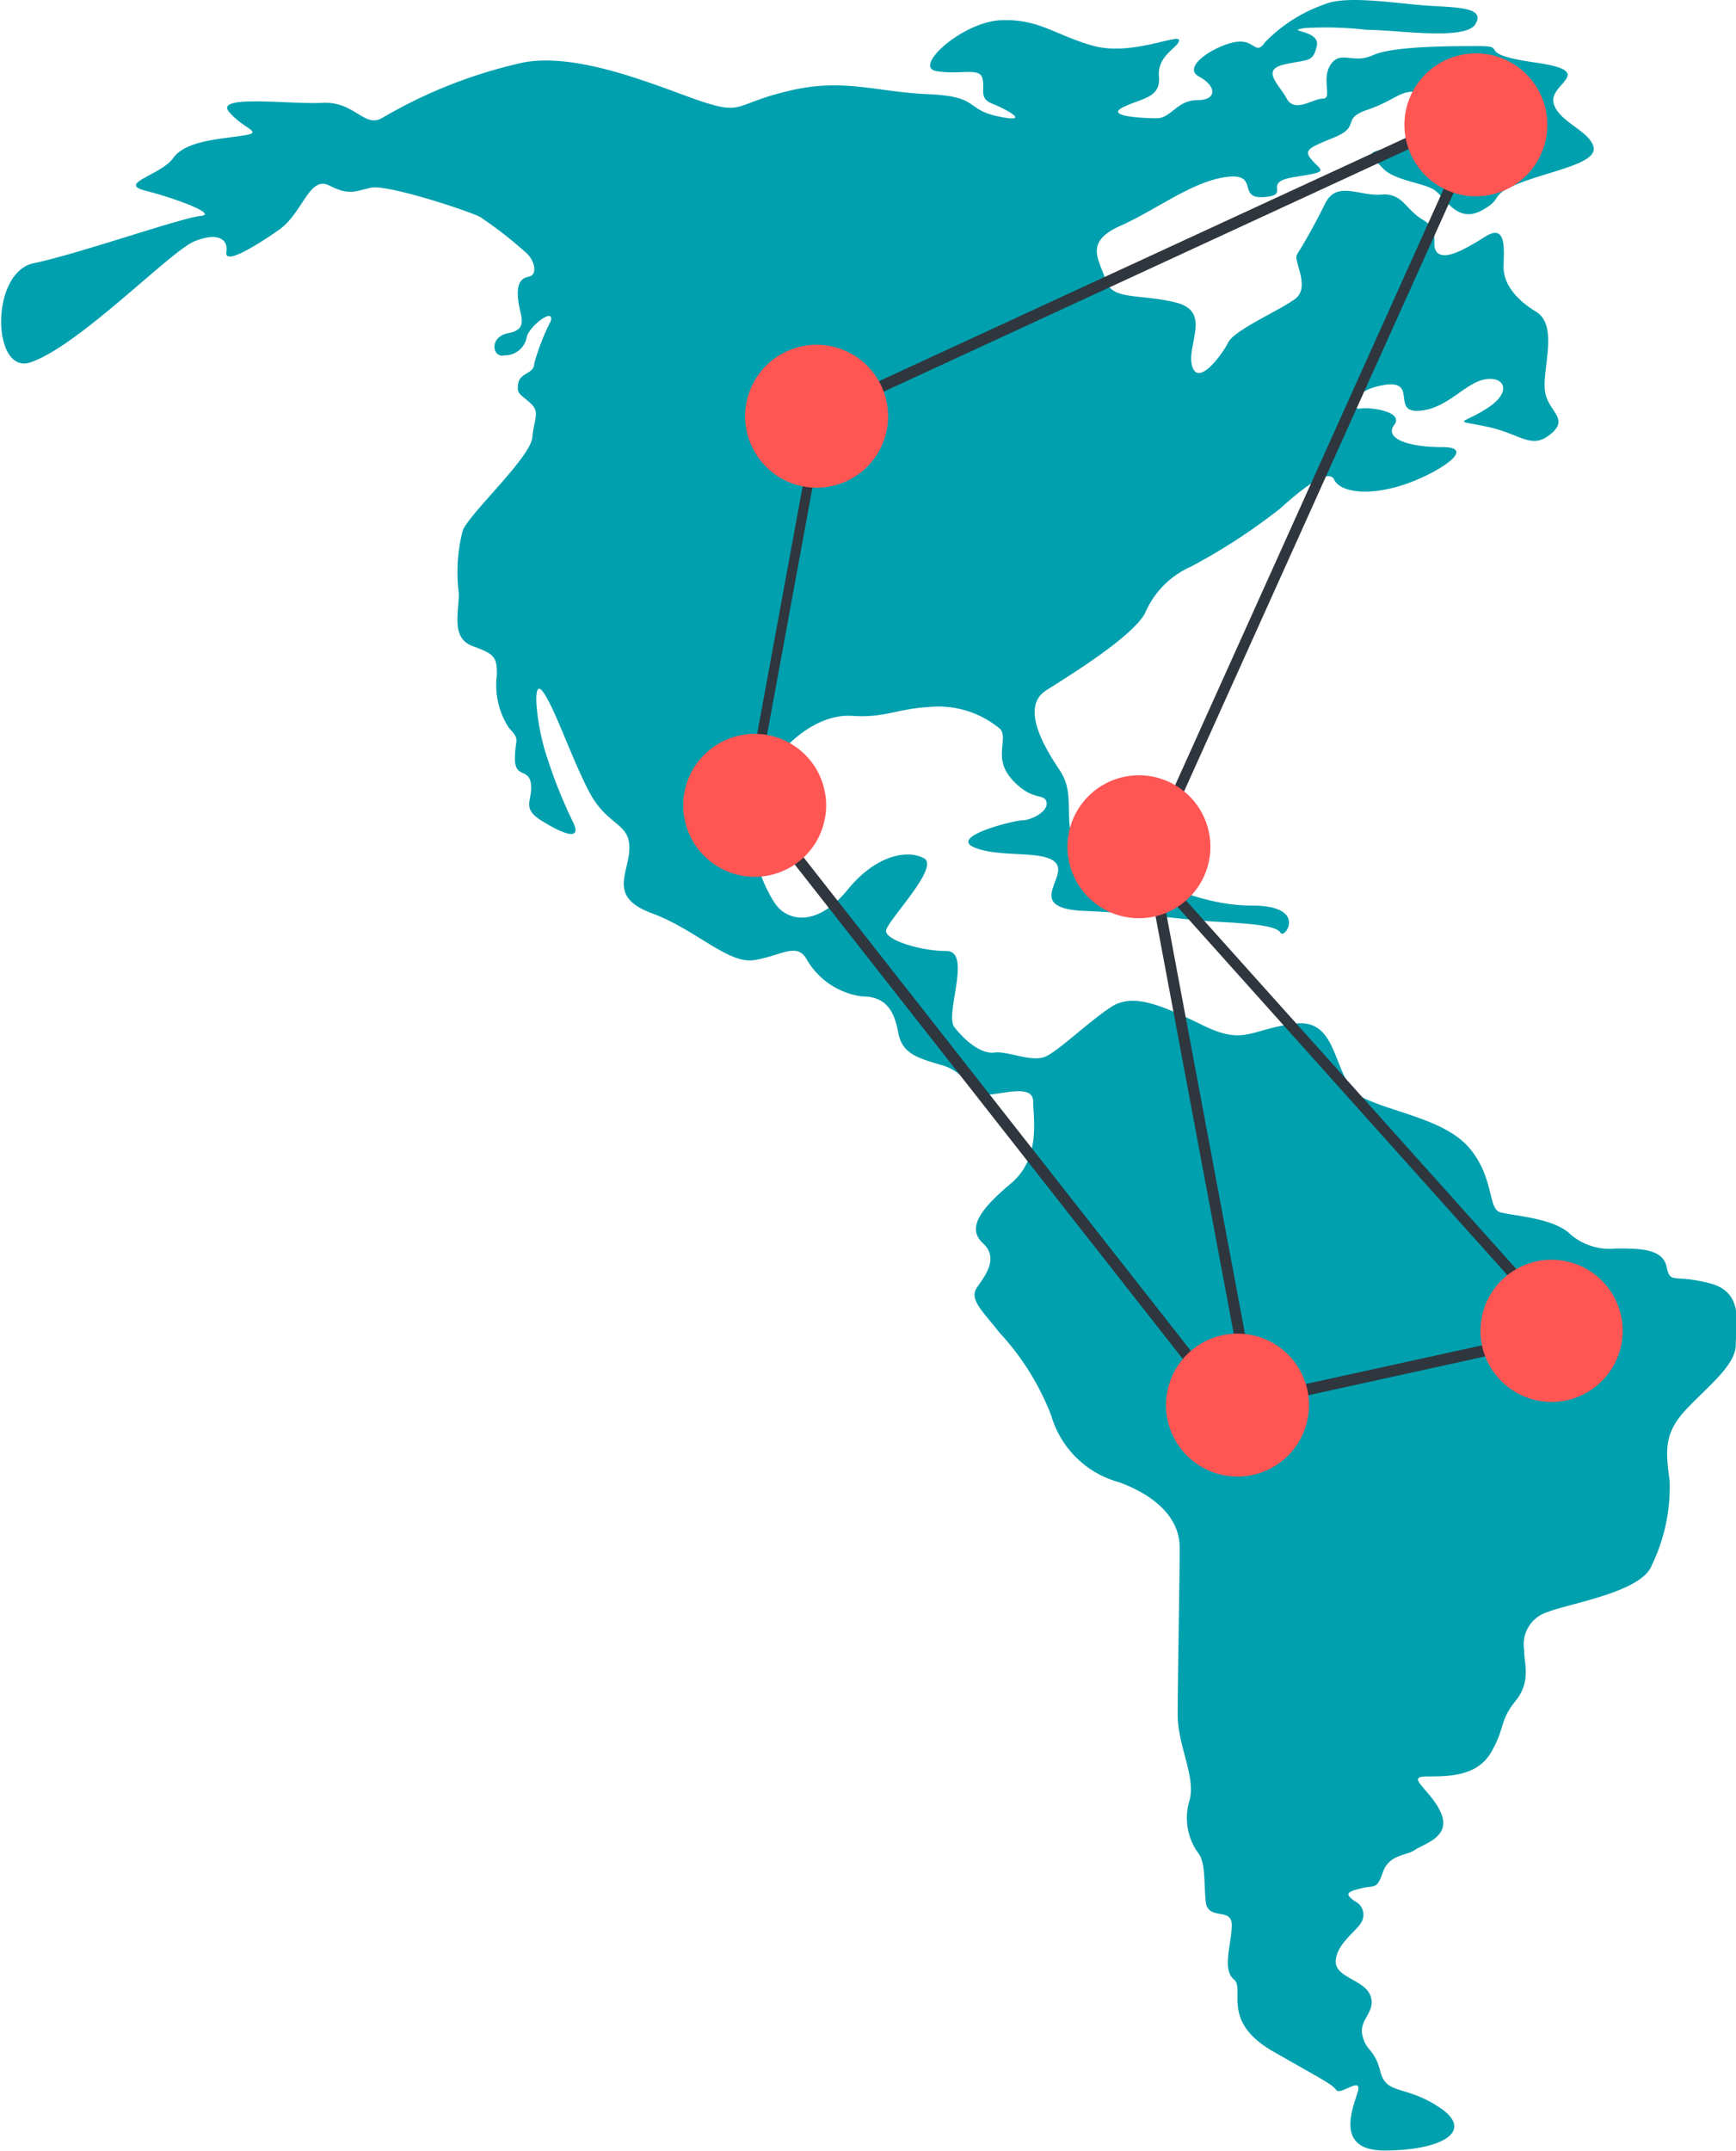
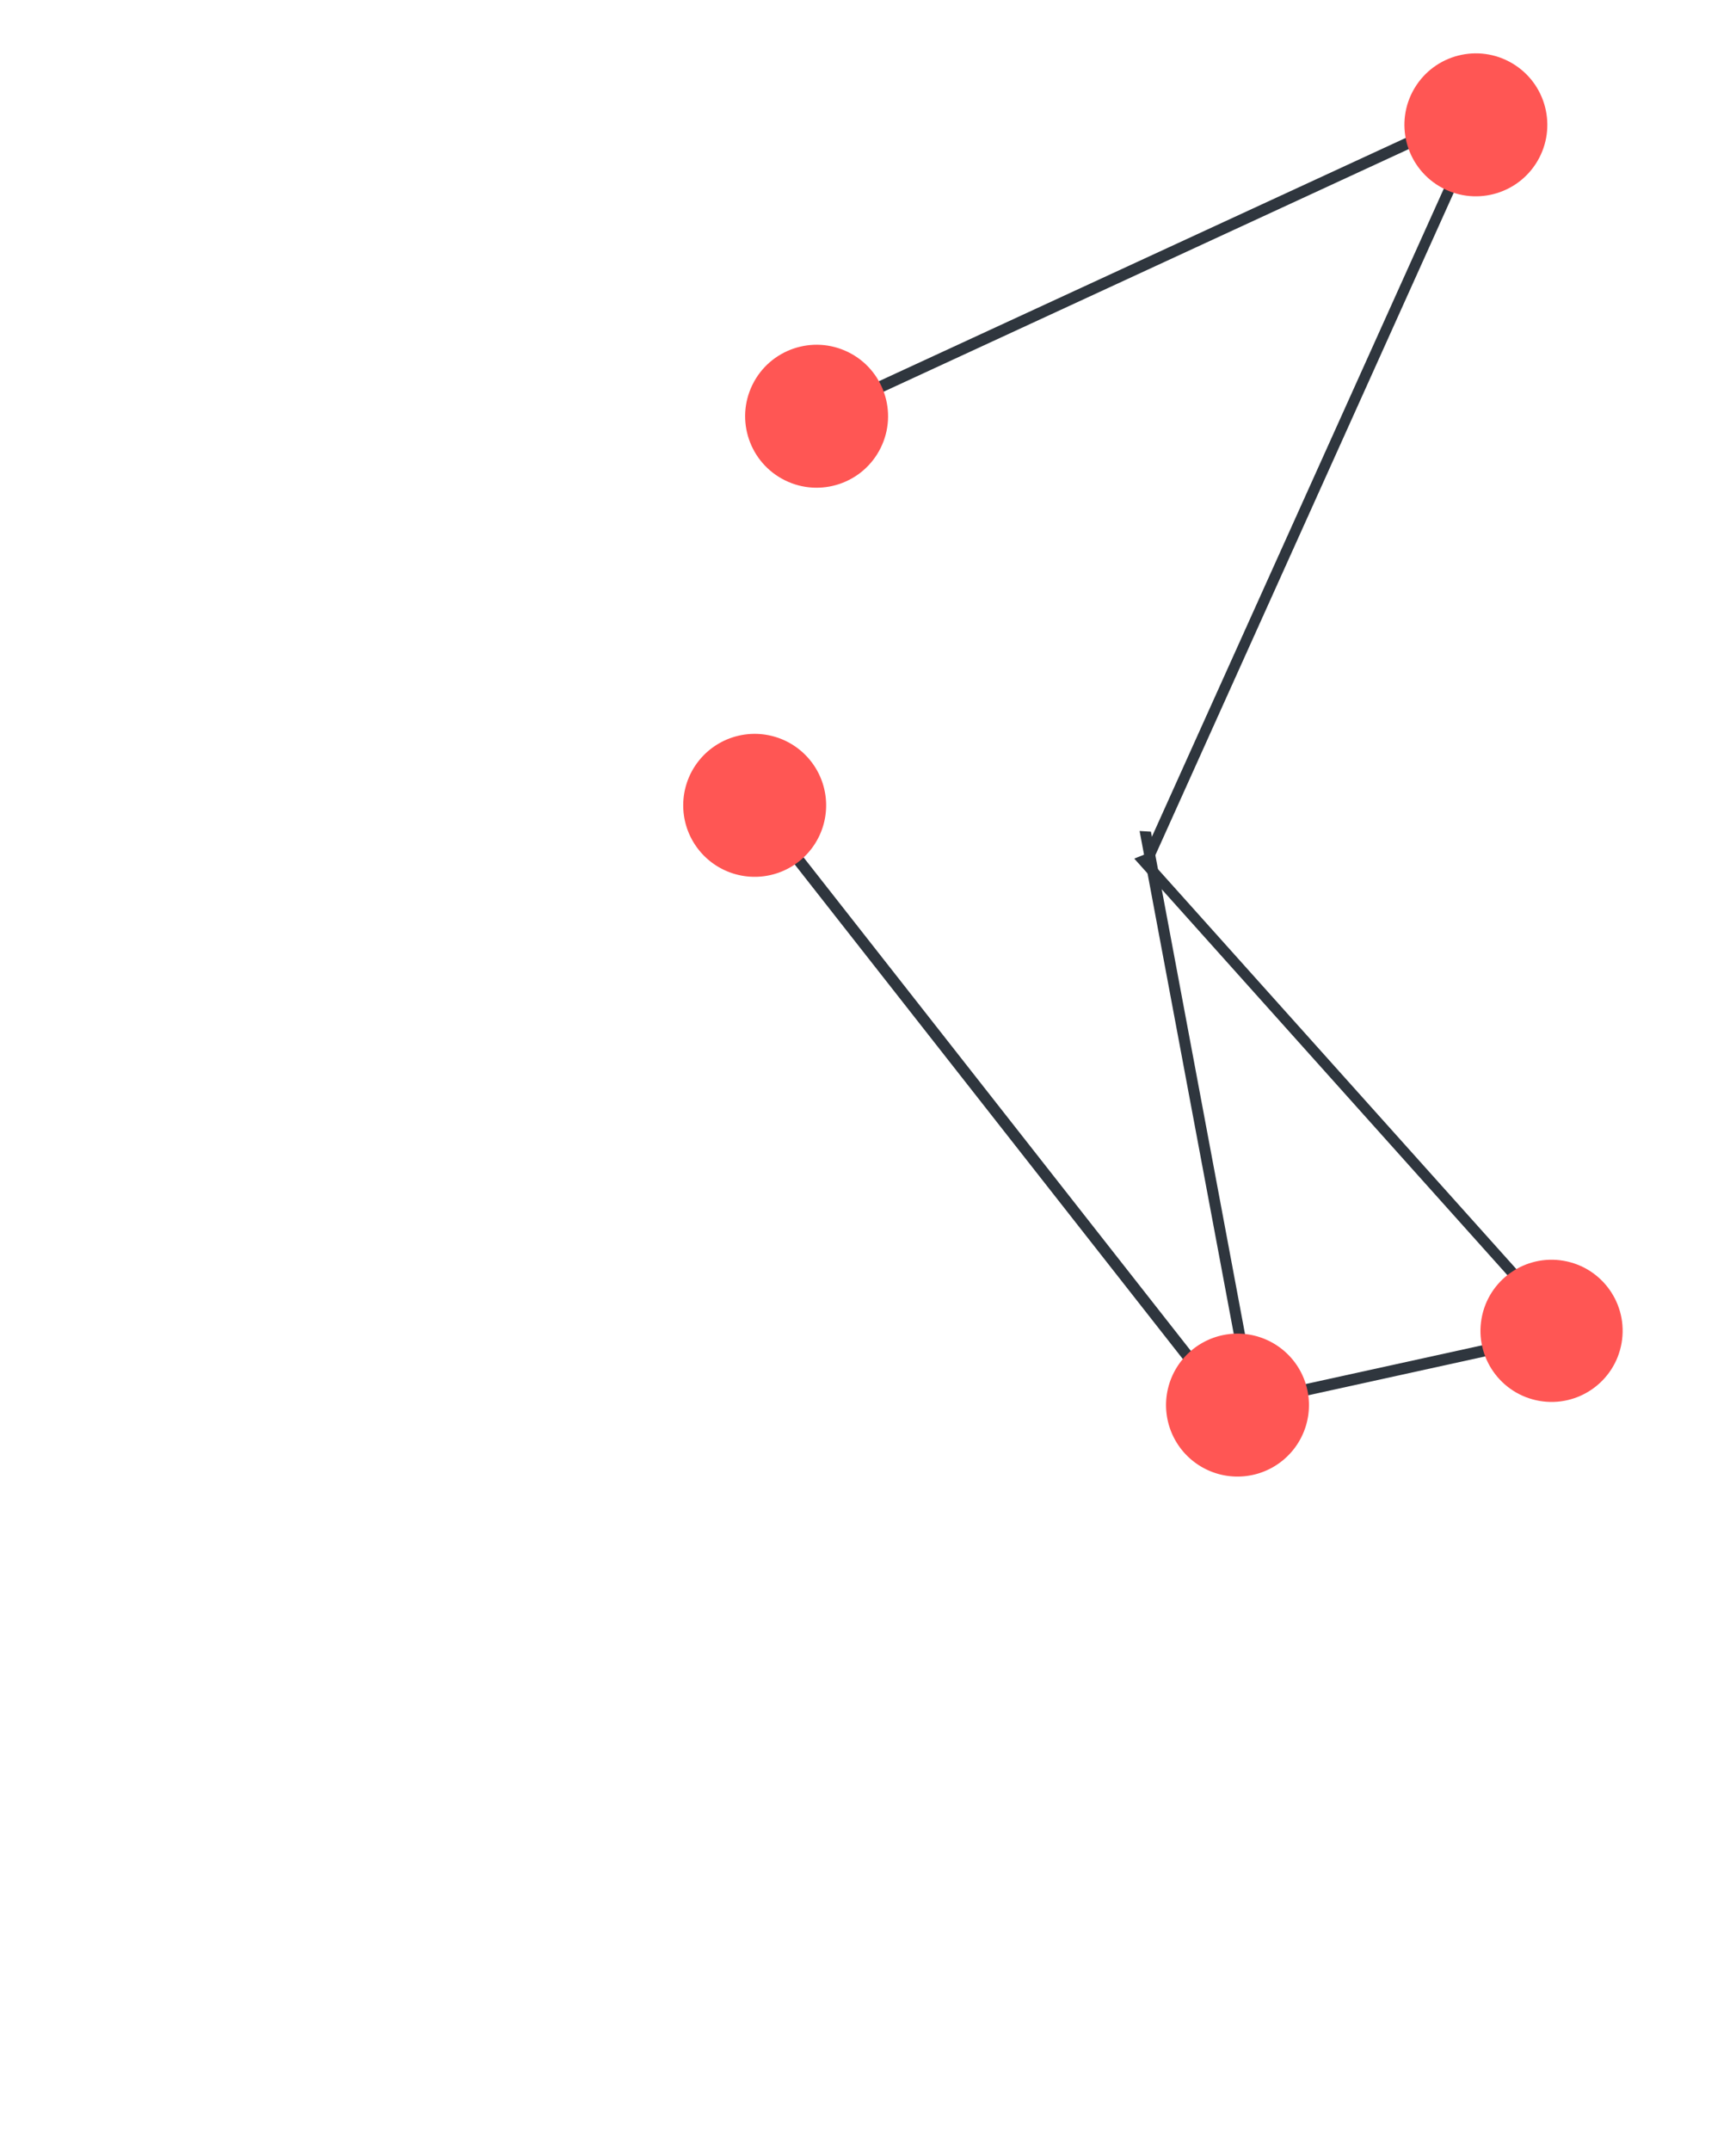
<svg xmlns="http://www.w3.org/2000/svg" viewBox="0 0 77.98 96.59">
  <defs>
    <style>.cls-1{fill:#00a0ae;}.cls-2{fill:#2f363e;}.cls-3{fill:#ff5654;}</style>
  </defs>
  <title>03_WOLMI_Servicios-03-Georreferenciacion</title>
  <g id="Capa_2" data-name="Capa 2">
    <g id="diseño_1" data-name="diseño 1">
-       <path class="cls-1" d="M76.75,57.62c-1.62-.41-1.71.08-1.89-.74s-1.26-.81-2.26-.81a2.7,2.7,0,0,1-2.16-.73c-.81-.66-2.52-.74-3.06-.9s-.27-1.55-1.35-2.85S62.69,50,61.25,49.31s-1-3.59-3.06-3.34-2.26,1-4.15.08-3.15-1.47-4.14-.82-2.26,1.88-2.89,2.2-1.71-.24-2.34-.16-1.35-.57-1.8-1.14.81-3.42-.36-3.42-2.71-.49-2.71-.9,2.43-2.85,1.71-3.26-2.16-.16-3.42,1.39-2.43,1.46-3.06.89-2.08-3.91-.91-5.78,2.72-3,4.17-2.9,2-.32,3.46-.4a4.31,4.31,0,0,1,3.19,1c.36.49-.36,1.3.54,2.28s1.44.57,1.53,1-.72.81-1.08.81-3.33.73-2.16,1.22,3.24.08,3.69.74-1.44,2,1.26,2.11,4.51.41,6,.49,2.62.17,2.8.49,1.26-1.22-1.27-1.22-4.5-1.3-5.85-1.55a2.56,2.56,0,0,1-2.35-2c-.09-1,.09-1.71-.45-2.53S45.75,31.79,47,31s3.79-2.37,4.42-3.43a4,4,0,0,1,2.07-2.12,26.66,26.66,0,0,0,4-2.6c.82-.74,2.17-1.88,2.44-1.31s1.53.74,3.06.25,3.43-1.71,1.81-1.71-2.62-.41-2.17-1-1.08-.81-1.53-.73-.45-.82,1.08-1.06.3,1.24,1.56,1.16,2.05-1.24,2.95-1.41,1.26.57.09,1.31-1.54.49,0,.81,2,1.06,2.88.33-.18-1-.27-2S70,14.61,69,14s-1.46-1.32-1.46-2,.18-2-.81-1.38-1.81,1.06-2.16.73.18-1-.64-1.47-.9-1.22-1.89-1.14-2-.65-2.52.41-1.08,2-1.26,2.28.63,1.47-.09,2-2.71,1.38-3,1.95-1.35,2-1.62,1.06.9-2.44-.72-2.85-2.88-.08-3.16-1-1-1.71.64-2.44,3.24-2,4.77-2.2.45,1,1.71.9-.18-.66,1.36-.9,1.26-.24.81-.73-.18-.57,1-1.06.27-.82,1.44-1.22,1.44-.82,2.07-.82.54.24.18,1-.63,1.22.45.73,1.63-.81.81-.08a3.8,3.8,0,0,1-2.52.9c-1.17.16-.81.32-.27.89s1.89.65,2.35,1,1,1.47,2.07.9.27-.66,1.71-1.23,3.51-.89,3.33-1.63-1.62-1.14-1.8-2,2-1.39-.81-1.79-1.17-.74-2.52-.74-3.88,0-4.78.41-1.44-.24-1.89.41.09,1.54-.36,1.54-1.26.66-1.62,0-1.18-1.3-.09-1.54,1.26-.08,1.44-.82-1.53-.65-.54-.81a16.14,16.14,0,0,1,2.79.08c1.35,0,4.42.49,4.87-.25S65.58.34,64.22.26,60.53-.23,59.54.18a6.91,6.91,0,0,0-2.71,1.71c-.45.65-.45-.16-1.35,0S53.05,3,53.86,3.44s.81,1.06-.09,1.06-1.17.81-1.8.81-2.35-.08-1.53-.49,1.71-.41,1.62-1.38.9-1.31.9-1.63-2.16.73-3.88.24S46.65.83,44.94.91,41,3,42.05,3.19,44,3,44.13,3.52s-.18.89.45,1.14,1.8.89.27.57-.81-.9-3.16-1-3.78-.73-6.21-.16-2.08,1.06-3.7.57-5.54-2.33-8.24-1.84a21.74,21.74,0,0,0-6.36,2.49c-.81.49-1.25-.75-2.69-.67s-4.91-.4-4.19.42,1.63.9.54,1.06-2.52.24-3.06,1S5.26,8.24,6.52,8.56,9.85,9.62,9,9.7s-5.5,1.71-7.48,2.12-1.88,5-.17,4.46c2.18-.72,6.3-5,7.38-5.44s1.53-.08,1.44.49,1.26-.24,2.35-1,1.37-2.46,2.27-2,1.15.26,1.87.1,4.27,1,4.9,1.31a17.73,17.73,0,0,1,2,1.55c.45.33.63,1.06.18,1.14s-.54.49-.45,1.14.45,1.22-.45,1.39-.72,1.14-.18,1a1,1,0,0,0,1-.81c.09-.49,1.26-1.38,1.08-.73A10.24,10.24,0,0,0,24,16.31c0,.49-.63.41-.72.9s.09.48.54.89.18.65.09,1.55S21.15,23,20.79,23.81a7.51,7.51,0,0,0-.18,2.85c0,.89-.36,2,.63,2.36s1.08.49,1.08,1.3a3.49,3.49,0,0,0,.54,2.37c.54.57.27.48.27,1.38s.63.41.72,1.14-.45,1.06.45,1.63,1.89,1,1.44.08A21.67,21.67,0,0,1,24.57,34c-.45-1.3-.72-3.67-.18-2.93s1.26,2.93,2.07,4.48,1.81,1.38,1.81,2.52-1,2.2,1,2.94,3.42,2.28,4.59,2.11,1.9-.81,2.35-.08a3.38,3.38,0,0,0,2.52,1.71c1.08,0,1.44.66,1.62,1.63s.9,1.14,2,1.47,1.36,1.39,2.17,1.3,1.89-.4,1.89.33.36,2.53-1,3.67-2,2-1.26,2.68.09,1.47-.27,2,.27,1.06,1,2a11.65,11.65,0,0,1,2.34,3.74,4.36,4.36,0,0,0,3.06,3c1.54.57,2.71,1.55,2.71,2.93s-.09,6.11-.09,7.5.81,2.77.54,3.83a2.7,2.7,0,0,0,.36,2.36c.36.41.27,1.3.36,2.2s1.17.24,1.17,1.06-.45,2,.09,2.44-.63,1.88,1.8,3.26,2.62,1.47,2.8,1.71,1-.49,1-.08-1.35,2.8,1.17,2.8,4.06-.84,2.52-1.9-2.43-.57-2.7-1.63-.63-.9-.81-1.63.63-1.06.36-1.79S60,88.83,60,88.09s.94-1.39,1.12-1.71a.67.67,0,0,0-.27-1c-.45-.33-.36-.41.27-.57s.72.08,1-.73,1.08-.74,1.44-1,1.62-.57,1.18-1.63-1.66-1.67-.66-1.67,2.28,0,2.91-1.1.36-1.39,1.08-2.28.39-1.68.39-2.33a1.51,1.51,0,0,1,1.05-1.67c1-.4,4.24-.89,4.69-2.11A8.1,8.1,0,0,0,75,66.5c-.18-1.31-.27-2.12.72-3.18s2.25-2,2.25-2.93S78.37,58,76.75,57.62Z" />
      <polygon class="cls-2" points="36.77 18.94 36.6 18.45 66.12 4.82 66.28 5.31 36.77 18.94" />
-       <polygon class="cls-2" points="33.96 35.69 33.57 35.36 36.62 18.76 37.01 19.09 33.96 35.69" />
      <polygon class="cls-2" points="55.64 64.23 33.71 36.29 34.13 36 56.06 63.94 55.64 64.23" />
      <polygon class="cls-2" points="55.95 62.74 51.19 37.32 51.7 37.35 56.46 62.77 55.95 62.74" />
      <polygon class="cls-2" points="70.05 59.88 50.95 38.56 51.42 38.37 70.52 59.68 70.05 59.88" />
      <polygon class="cls-2" points="51.86 38.49 51.49 38.14 66.42 5 66.79 5.35 51.86 38.49" />
      <circle class="cls-3" cx="66.46" cy="5.71" r="3.21" transform="matrix(0.51, -0.86, 0.86, 0.51, 27.49, 59.85)" />
      <circle class="cls-3" cx="36.68" cy="18.69" r="3.21" transform="translate(3.7 43.33) rotate(-63.76)" />
      <path class="cls-3" d="M37,37a3.21,3.21,0,1,1-2.26-3.93A3.21,3.21,0,0,1,37,37Z" />
-       <path class="cls-3" d="M54.26,38.86A3.21,3.21,0,1,1,52,34.93,3.21,3.21,0,0,1,54.26,38.86Z" />
+       <path class="cls-3" d="M54.26,38.86Z" />
      <line class="cls-3" x1="54.97" y1="63.23" x2="70.18" y2="59.89" />
      <polygon class="cls-2" points="54.9 62.98 70.12 59.64 70.25 60.14 55.04 63.48 54.9 62.98" />
      <circle class="cls-3" cx="70.29" cy="59.72" r="3.21" transform="matrix(0.17, -0.98, 0.98, 0.17, -0.78, 118.5)" />
      <path class="cls-3" d="M58.67,64A3.21,3.21,0,1,1,56.41,60,3.21,3.21,0,0,1,58.67,64Z" />
    </g>
  </g>
</svg>